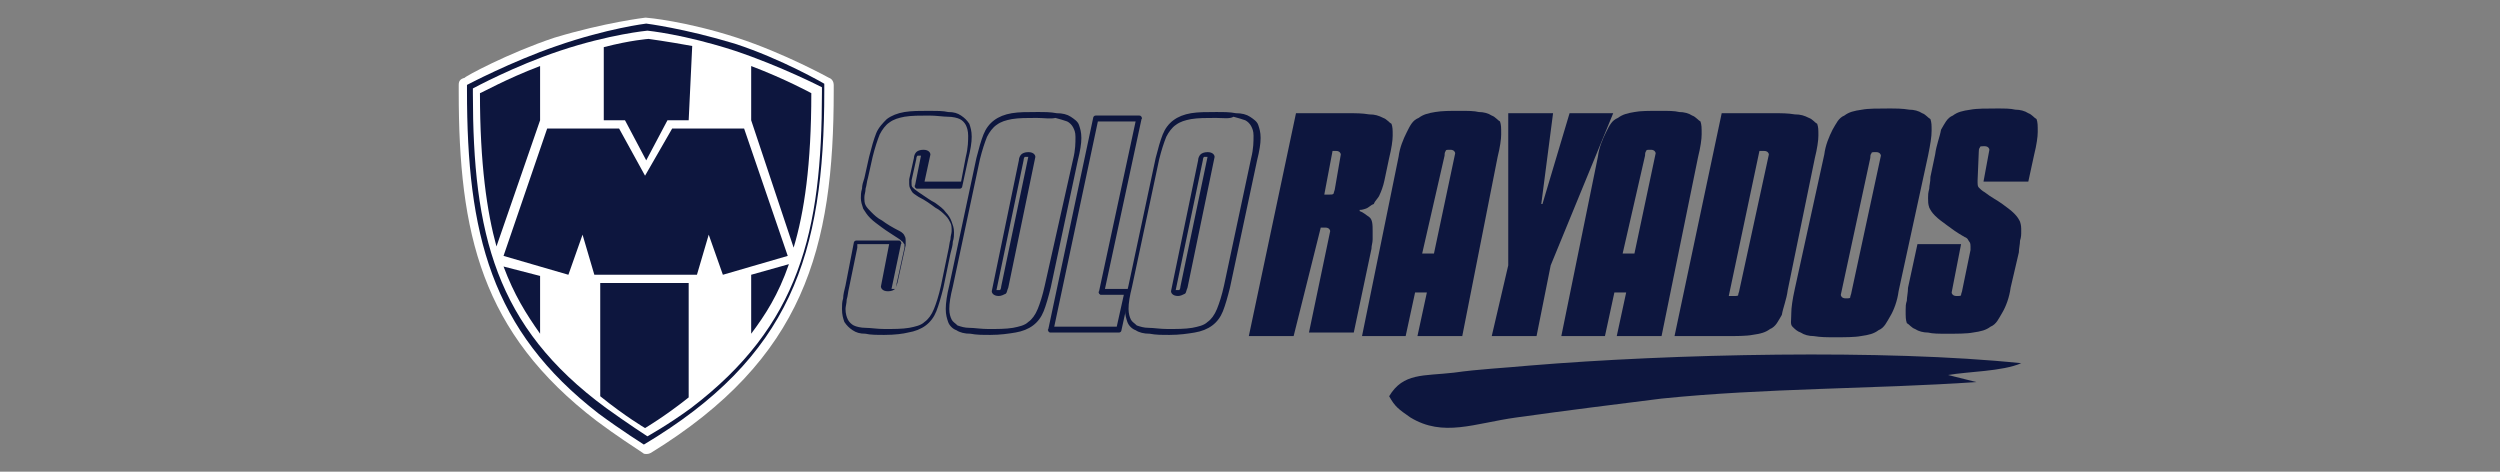
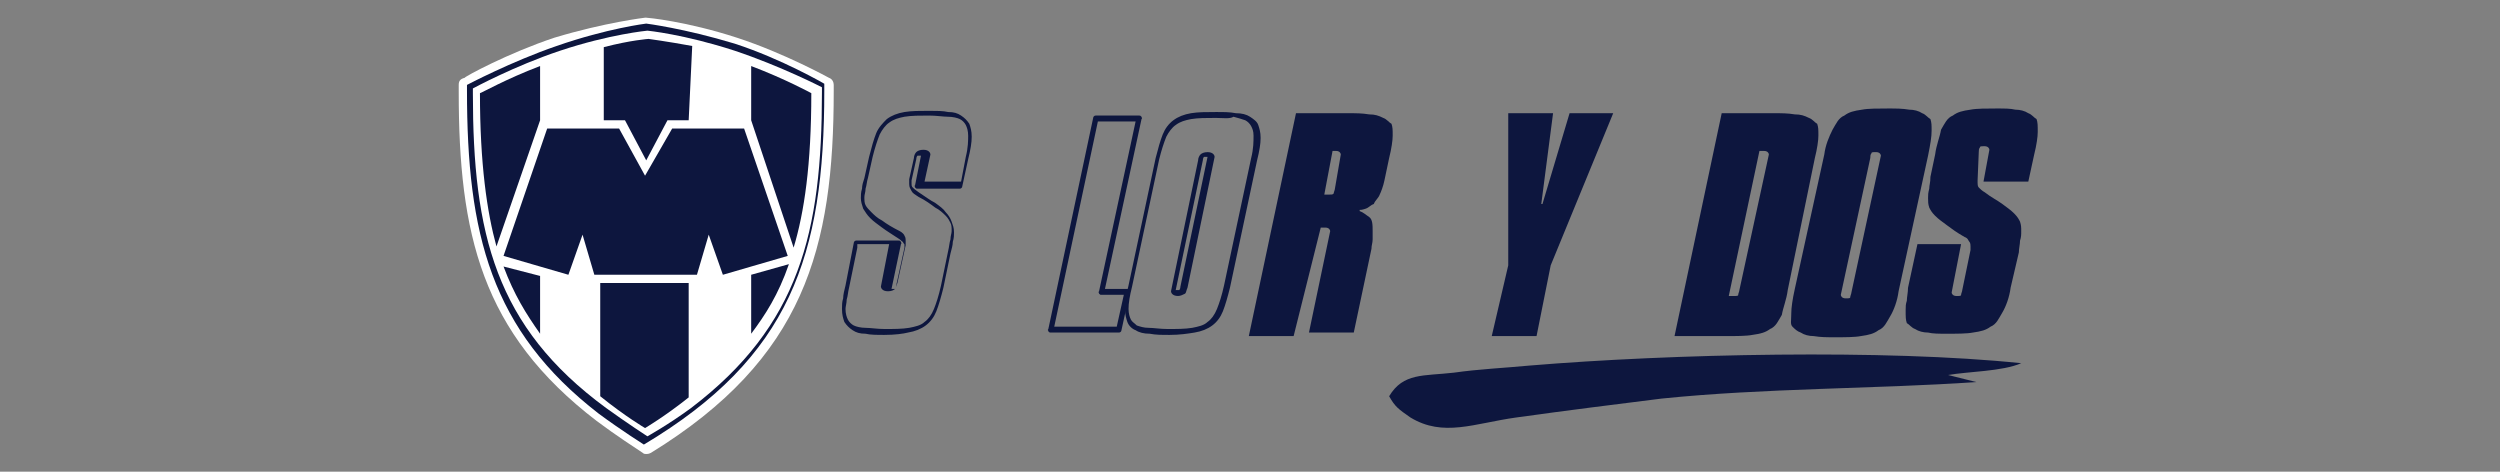
<svg xmlns="http://www.w3.org/2000/svg" version="1.1" id="Capa_1" x="0px" y="0px" viewBox="0 0 212 40" style="enable-background:new 0 0 212 40;" xml:space="preserve">
  <rect x="0" y="0" width="212" height="40" fill="#808080" stroke="none" />
  <style type="text/css">
	.st0{fill:#0D163E;}
	.st1{fill-rule:evenodd;clip-rule:evenodd;fill:#FFFFFF;}
	.st2{fill-rule:evenodd;clip-rule:evenodd;fill:#0D163E;}
</style>
  <g>
    <g>
      <g>
        <path class="st0" d="M75,28.4c-0.6,0-1.2,0-1.6-0.1c-0.5,0-0.8-0.1-1.1-0.3c-0.3-0.2-0.5-0.4-0.7-0.7c-0.1-0.3-0.2-0.6-0.2-1.1     c0-0.3,0-0.6,0.1-0.9c0-0.3,0.1-0.7,0.2-1.1l0.7-3.6c0-0.1,0.1-0.2,0.2-0.2h3.6c0.1,0,0.1,0,0.2,0.1c0,0.1,0.1,0.1,0,0.2     l-0.8,3.8h0.1c0.2,0,0.2,0,0.2,0s0.1-0.1,0.1-0.3l0.7-3.2c0,0,0-0.1,0-0.2c0-0.1,0-0.1-0.1-0.2c0-0.1-0.1-0.1-0.3-0.3     c-0.6-0.4-1.1-0.7-1.5-1c-0.4-0.3-0.7-0.5-1-0.8c-0.3-0.3-0.4-0.5-0.6-0.8c-0.1-0.3-0.2-0.6-0.2-0.9c0-0.2,0-0.5,0.1-0.8     c0-0.3,0.1-0.6,0.2-0.9l0.4-1.8c0.2-0.8,0.4-1.5,0.6-2s0.6-0.9,0.9-1.2c0.4-0.3,0.9-0.5,1.5-0.6c0.6-0.1,1.3-0.1,2.1-0.1     c0.6,0,1.2,0,1.6,0.1c0.5,0,0.8,0.1,1.1,0.3c0.3,0.2,0.5,0.4,0.7,0.7c0.1,0.3,0.2,0.6,0.2,1.1s-0.1,1.1-0.3,1.9l-0.5,2.3     c0,0.1-0.1,0.2-0.2,0.2h-3.6c-0.1,0-0.1,0-0.2-0.1c0-0.1-0.1-0.1,0-0.2l0.5-2.5H78c-0.2,0-0.2,0-0.2,0s-0.1,0.1-0.1,0.3l-0.4,1.8     c0,0.1,0,0.1,0,0.2v0.1c0,0.1,0,0.2,0.1,0.3s0.2,0.2,0.5,0.4c0.6,0.4,1,0.7,1.4,0.9c0.4,0.3,0.7,0.5,0.9,0.8     c0.2,0.2,0.4,0.5,0.5,0.8c0.1,0.3,0.2,0.5,0.2,0.9c0,0.2,0,0.5-0.1,0.8c0,0.3-0.1,0.6-0.2,1L80,24.4c-0.2,0.8-0.4,1.5-0.6,2     c-0.2,0.5-0.5,0.9-0.9,1.2c-0.4,0.3-0.9,0.5-1.5,0.6C76.6,28.3,75.9,28.4,75,28.4z M72.7,21L72,24.4c-0.1,0.4-0.1,0.7-0.2,1     c0,0.3-0.1,0.6-0.1,0.8c0,0.4,0.1,0.7,0.2,0.9c0.1,0.2,0.3,0.4,0.5,0.5c0.2,0.1,0.6,0.2,1,0.2s1,0.1,1.6,0.1c0.8,0,1.5,0,2.1-0.1     c0.5-0.1,1-0.2,1.3-0.5c0.3-0.2,0.6-0.6,0.8-1.1c0.2-0.5,0.4-1.1,0.6-2l0.6-2.9c0.1-0.4,0.1-0.7,0.2-1c0-0.3,0.1-0.5,0.1-0.7     c0-0.3,0-0.5-0.1-0.7c-0.1-0.2-0.2-0.4-0.4-0.6c-0.2-0.2-0.5-0.5-0.9-0.7c-0.4-0.3-0.8-0.6-1.4-0.9c-0.3-0.2-0.5-0.3-0.6-0.5     c-0.1-0.2-0.2-0.3-0.2-0.6c0-0.1,0-0.1,0-0.2c0-0.1,0-0.1,0-0.2l0,0l0.4-1.8c0-0.2,0.1-0.4,0.2-0.5c0.1-0.1,0.3-0.2,0.6-0.2     c0.5,0,0.6,0.3,0.6,0.4l0,0l-0.5,2.3h3.1l0.4-2.1c0.2-0.8,0.2-1.4,0.2-1.8s-0.1-0.7-0.2-0.9c-0.1-0.2-0.3-0.4-0.5-0.5     c-0.2-0.1-0.6-0.2-1-0.2s-1-0.1-1.6-0.1c-0.8,0-1.5,0-2.1,0.1c-0.5,0.1-0.9,0.2-1.3,0.5c-0.3,0.2-0.6,0.6-0.8,1     c-0.2,0.5-0.4,1.1-0.6,1.9l-0.4,1.8c-0.1,0.3-0.1,0.6-0.2,0.9c0,0.3-0.1,0.5-0.1,0.7c0,0.3,0,0.5,0.1,0.7     c0.1,0.2,0.3,0.4,0.5,0.6c0.2,0.2,0.5,0.5,0.9,0.7c0.4,0.3,0.9,0.6,1.5,0.9c0.2,0.1,0.4,0.3,0.4,0.4c0.1,0.1,0.1,0.3,0.1,0.5     c0,0.1,0,0.2,0,0.3L76.1,24c-0.1,0.2-0.1,0.4-0.2,0.5s-0.3,0.2-0.6,0.2c-0.5,0-0.6-0.3-0.6-0.4l0,0l0.7-3.6h-2.7V21z" />
      </g>
      <g>
-         <path class="st0" d="M84,28.4c-0.7,0-1.2,0-1.7-0.1c-0.5,0-0.9-0.1-1.2-0.3c-0.3-0.1-0.6-0.4-0.7-0.7c-0.1-0.3-0.2-0.6-0.2-1.1     s0.1-1.2,0.3-2l2.3-10.8c0.2-0.8,0.4-1.5,0.6-2s0.5-0.9,0.9-1.2s0.9-0.5,1.5-0.6c0.6-0.1,1.3-0.1,2.1-0.1c0.7,0,1.2,0,1.7,0.1     c0.5,0,0.9,0.1,1.2,0.3c0.3,0.2,0.6,0.4,0.7,0.7s0.2,0.6,0.2,1.1s-0.1,1.1-0.3,1.9l-2.3,10.8l0,0c-0.2,0.8-0.4,1.5-0.6,2     c-0.2,0.5-0.5,0.9-0.9,1.2c-0.4,0.3-0.9,0.5-1.5,0.6C85.5,28.3,84.8,28.4,84,28.4z M87.9,10c-0.8,0-1.5,0-2.1,0.1     c-0.5,0.1-0.9,0.2-1.3,0.5c-0.3,0.2-0.6,0.6-0.8,1c-0.2,0.5-0.4,1.1-0.6,1.9l-2.3,10.8c-0.2,0.8-0.3,1.4-0.3,1.9     c0,0.4,0.1,0.7,0.2,0.9c0.1,0.2,0.3,0.3,0.5,0.5c0.3,0.1,0.6,0.2,1,0.2s1,0.1,1.6,0.1c0.8,0,1.5,0,2.1-0.1c0.5-0.1,1-0.2,1.3-0.5     c0.3-0.2,0.6-0.6,0.8-1.1c0.2-0.5,0.4-1.1,0.6-2L91,13.5c0.2-0.8,0.2-1.4,0.2-1.9c0-0.4-0.1-0.6-0.2-0.8s-0.3-0.4-0.5-0.5     c-0.3-0.1-0.6-0.2-1-0.3C89.1,10.1,88.5,10,87.9,10z M88.9,24.4L88.9,24.4L88.9,24.4z M84.7,25.1c-0.5,0-0.6-0.3-0.6-0.4l0,0     l2.3-11.1c0-0.2,0.1-0.4,0.2-0.5c0.1-0.1,0.3-0.2,0.6-0.2c0.5,0,0.6,0.3,0.6,0.4l0,0l-2.3,11.1c-0.1,0.2-0.1,0.4-0.2,0.5     C85.1,25,84.9,25.1,84.7,25.1z M84.5,24.6L84.5,24.6c0.3,0,0.3,0,0.3,0s0.1-0.1,0.1-0.3l2.3-11h-0.1c-0.2,0-0.2,0-0.2,0     s-0.1,0.1-0.1,0.3L84.5,24.6z" />
-       </g>
+         </g>
      <g>
        <path class="st0" d="M94.9,28.2h-5.8c-0.1,0-0.1,0-0.2-0.1c0-0.1-0.1-0.1,0-0.2L92.7,10c0-0.1,0.1-0.2,0.2-0.2h3.7     c0.1,0,0.1,0,0.2,0.1c0,0.1,0.1,0.1,0,0.2l-3.1,14.4h1.9c0.1,0,0.1,0,0.2,0.1c0,0.1,0.1,0.1,0,0.2L95.1,28     C95.1,28.1,95,28.2,94.9,28.2z M89.4,27.7h5.3l0.6-2.7h-1.9c-0.1,0-0.1,0-0.2-0.1c0-0.1-0.1-0.1,0-0.2l3.1-14.4h-3.2L89.4,27.7z" />
      </g>
      <g>
        <path class="st0" d="M99.2,28.4c-0.7,0-1.2,0-1.7-0.1c-0.5,0-0.9-0.1-1.2-0.3c-0.3-0.1-0.6-0.4-0.7-0.7c-0.1-0.3-0.2-0.6-0.2-1.1     s0.1-1.2,0.3-2L98,13.4c0.2-0.8,0.4-1.5,0.6-2s0.5-0.9,0.9-1.2s0.9-0.5,1.5-0.6c0.6-0.1,1.3-0.1,2.1-0.1c0.7,0,1.2,0,1.7,0.1     c0.5,0,0.9,0.1,1.2,0.3c0.3,0.2,0.6,0.4,0.7,0.7s0.2,0.6,0.2,1.1s-0.1,1.1-0.3,1.9l-2.3,10.8l0,0c-0.2,0.8-0.4,1.5-0.6,2     s-0.5,0.9-0.9,1.2c-0.4,0.3-0.9,0.5-1.5,0.6C100.7,28.3,100,28.4,99.2,28.4z M103.1,10c-0.8,0-1.5,0-2.1,0.1     c-0.5,0.1-0.9,0.2-1.3,0.5c-0.3,0.2-0.6,0.6-0.8,1c-0.2,0.5-0.4,1.1-0.6,1.9L96,24.3c-0.2,0.8-0.3,1.4-0.3,1.9     c0,0.4,0.1,0.7,0.2,0.9c0.1,0.2,0.3,0.3,0.5,0.5c0.3,0.1,0.6,0.2,1,0.2s1,0.1,1.6,0.1c0.8,0,1.5,0,2.1-0.1c0.5-0.1,1-0.2,1.3-0.5     c0.3-0.2,0.6-0.6,0.8-1.1c0.2-0.5,0.4-1.1,0.6-2l2.3-10.8c0.2-0.8,0.2-1.4,0.2-1.9c0-0.4-0.1-0.6-0.2-0.8s-0.3-0.4-0.5-0.5     c-0.3-0.1-0.6-0.2-1-0.3C104.3,10.1,103.7,10,103.1,10z M104.1,24.4L104.1,24.4L104.1,24.4z M99.9,25.1c-0.5,0-0.6-0.3-0.6-0.4     l0,0l2.3-11.1c0-0.2,0.1-0.4,0.2-0.5c0.1-0.1,0.3-0.2,0.6-0.2c0.5,0,0.6,0.3,0.6,0.4l0,0l-2.3,11.1c-0.1,0.2-0.1,0.4-0.2,0.5     C100.3,25,100.1,25.1,99.9,25.1z M99.7,24.6L99.7,24.6c0.3,0,0.3,0,0.3,0s0.1-0.1,0.1-0.3l2.3-11h-0.1c-0.2,0-0.2,0-0.2,0     s-0.1,0.1-0.1,0.3L99.7,24.6z" />
      </g>
    </g>
    <g>
      <path class="st1" d="M38.9,7.2v0.6c0,12,1.9,20.4,11.7,27.9c1.6,1.2,3.3,2.3,3.9,2.7c0.1,0.1,0.2,0.1,0.3,0.1c0.1,0,0.2,0,0.4-0.1    c13-8,15.5-17.3,15.5-30.7V7.2c0-0.2-0.1-0.5-0.4-0.6l0,0c0,0-3.8-2.1-7.8-3.4c-4.3-1.4-7.6-1.7-7.7-1.7h-0.1c0,0-3.4,0.4-7.7,1.7    c-3.9,1.3-7.6,3.3-7.6,3.4C39,6.7,38.9,6.9,38.9,7.2L38.9,7.2z" />
      <path class="st2" d="M54.8,2c0,0,3.2,0.4,7.5,1.7c4,1.3,7.6,3.4,7.6,3.4v0.6c0,14-2.9,22.6-15.3,30c0,0-1.9-1.2-3.8-2.6    C41.6,28,39.6,19.8,39.6,7.7V7.2c0,0,3.8-2,7.6-3.3C51.5,2.4,54.8,2,54.8,2L54.8,2z" />
      <path class="st1" d="M47.5,4.3c4.2-1.4,7.4-1.7,7.4-1.7s3.1,0.3,7.4,1.7c3.9,1.3,7.4,3.1,7.4,3.1v0.4c0,11.9-1.9,19.8-11.1,26.8    C56.7,36,54.9,37,54.9,37s-1.7-1.1-3.5-2.4c-9.4-6.9-11.3-14.8-11.3-26.7V7.5C40.1,7.5,43.6,5.6,47.5,4.3L47.5,4.3z" />
      <path class="st2" d="M63.7,10.2V5.6c2.9,1.1,5.1,2.3,5.1,2.3c0,6.1-0.6,10.1-1.5,13.1L63.7,10.2L63.7,10.2z M58.4,10.2h-1.8    l-1.8,3.4l-1.8-3.4h-1.8V4c2.3-0.6,3.8-0.7,3.8-0.7s1.5,0.2,3.7,0.6L58.4,10.2L58.4,10.2z M63.7,28.3v-5l3.2-0.9    C66,25,64.9,26.7,63.7,28.3L63.7,28.3L63.7,28.3z M58.4,24v9.7c-2,1.6-3.7,2.6-3.7,2.6s-1.7-1-3.8-2.7V24H58.4L58.4,24L58.4,24z     M45.8,23.4v4.9c-1.2-1.7-2.2-3.3-3.1-5.7L45.8,23.4L45.8,23.4L45.8,23.4z M45.8,5.6v4.6l-3.7,10.7c-0.8-2.9-1.4-7-1.4-13    C40.8,7.9,42.9,6.7,45.8,5.6L45.8,5.6L45.8,5.6z M59.1,23.3l1-3.4l1.2,3.4l5.5-1.6l-3.7-10.8H57l-2.3,4l-2.2-4h-6.1l-3.7,10.8    l5.5,1.6l1.2-3.4l1,3.4L59.1,23.3L59.1,23.3L59.1,23.3z" />
    </g>
    <g>
      <path class="st0" d="M109.7,28.5h-3.8l4-18.9h4.4c0.7,0,1.2,0,1.8,0.1c0.5,0,0.8,0.1,1.2,0.3c0.3,0.1,0.5,0.4,0.7,0.5    c0.1,0.3,0.1,0.5,0.1,1c0,0.4-0.1,1.1-0.3,1.9l-0.4,1.9c-0.1,0.5-0.3,1-0.4,1.2c-0.1,0.3-0.4,0.5-0.5,0.8    c-0.3,0.1-0.4,0.3-0.7,0.4c-0.3,0.1-0.4,0.1-0.5,0.1v0.1c0.3,0.1,0.5,0.3,0.8,0.5s0.3,0.7,0.3,1.2c0,0.3,0,0.4,0,0.7    c0,0.3-0.1,0.5-0.1,0.8l-1.5,7.1h-3.8l1.8-8.6c0-0.1-0.1-0.3-0.4-0.3h-0.4L109.7,28.5z M112.3,16.5h0.4c0.3,0,0.3,0,0.4-0.1    c0-0.1,0.1-0.3,0.1-0.4l0.5-2.9c0-0.1-0.1-0.3-0.4-0.3h-0.3L112.3,16.5z" />
-       <path class="st0" d="M123.8,9.4c0.7,0,1.2,0,1.6,0.1c0.4,0,0.8,0.1,1.1,0.3c0.3,0.1,0.5,0.4,0.7,0.5c0.1,0.3,0.1,0.5,0.1,1.1    c0,0.4-0.1,1.1-0.3,1.9l-3,15.2h-3.8l0.8-3.7h-1l-0.8,3.7h-3.7l3.1-15.2c0.1-0.8,0.4-1.5,0.7-2.1s0.5-1,1-1.2    c0.4-0.3,0.8-0.4,1.4-0.5C122.3,9.4,122.9,9.4,123.8,9.4z M120.6,21.5h1l1.8-8.5c0-0.1-0.1-0.3-0.4-0.3c-0.3,0-0.4,0-0.4,0.1    c-0.1,0.1-0.1,0.3-0.1,0.4L120.6,21.5z" />
      <path class="st0" d="M136.8,9.6l-5.3,12.9l-1.2,6h-3.8l1.4-6V9.6h3.8l-1,7.7h0.1l2.3-7.7C133.1,9.6,136.8,9.6,136.8,9.6z" />
-       <path class="st0" d="M140.8,9.4c0.7,0,1.2,0,1.6,0.1c0.4,0,0.8,0.1,1.1,0.3c0.3,0.1,0.5,0.4,0.7,0.5c0.1,0.3,0.1,0.5,0.1,1.1    c0,0.4-0.1,1.1-0.3,1.9l-3.1,15.2h-3.8l0.8-3.7h-1l-0.8,3.7h-3.7l3.1-15.2c0.1-0.8,0.4-1.5,0.7-2.1s0.5-1,1-1.2    c0.4-0.3,0.8-0.4,1.4-0.5C139.1,9.4,139.8,9.4,140.8,9.4z M137.6,21.5h1l1.8-8.5c0-0.1-0.1-0.3-0.4-0.3s-0.4,0-0.4,0.1    c-0.1,0.1-0.1,0.3-0.1,0.4L137.6,21.5z" />
      <path class="st0" d="M151.6,24.6c-0.1,0.8-0.4,1.5-0.5,2.1c-0.3,0.5-0.5,1-1,1.2c-0.4,0.3-0.8,0.4-1.5,0.5    c-0.5,0.1-1.4,0.1-2.2,0.1H142l4-18.9h4.4c0.7,0,1.2,0,1.8,0.1c0.5,0,0.8,0.1,1.2,0.3c0.3,0.1,0.5,0.4,0.7,0.5    c0.1,0.3,0.1,0.5,0.1,1c0,0.4-0.1,1.1-0.3,1.9L151.6,24.6z M146.6,25.1h0.4c0.3,0,0.4,0,0.4-0.1s0.1-0.3,0.1-0.4l2.5-11.5    c0-0.1-0.1-0.3-0.4-0.3h-0.4L146.6,25.1z" />
      <path class="st0" d="M161,24.7c-0.1,0.8-0.4,1.6-0.7,2.1c-0.3,0.5-0.5,1-1,1.2c-0.4,0.3-0.8,0.4-1.5,0.5c-0.5,0.1-1.4,0.1-2.2,0.1    c-0.7,0-1.2,0-1.8-0.1c-0.4,0-0.8-0.1-1.1-0.3c-0.3-0.1-0.5-0.3-0.7-0.5s-0.1-0.5-0.1-1.1c0-0.5,0.1-1.2,0.3-2.1l2.5-11.4    c0.1-0.8,0.4-1.5,0.7-2.1c0.3-0.5,0.5-1,1-1.2c0.4-0.3,0.8-0.4,1.5-0.5c0.5-0.1,1.4-0.1,2.2-0.1c0.7,0,1.2,0,1.8,0.1    c0.4,0,0.8,0.1,1.1,0.3c0.3,0.1,0.5,0.4,0.7,0.5c0.1,0.3,0.1,0.5,0.1,1c0,0.5-0.1,1.1-0.3,2.1L161,24.7z M156.1,25    c0,0.1,0.1,0.3,0.4,0.3s0.4,0,0.4-0.1c0-0.1,0.1-0.3,0.1-0.4l2.5-11.6c0-0.1-0.1-0.3-0.4-0.3s-0.4,0-0.4,0.1    c-0.1,0.1-0.1,0.3-0.1,0.4L156.1,25z" />
-       <path class="st0" d="M167.7,15.3c0,0.1,0,0.1,0,0.1v0.1c0,0.1,0,0.3,0.1,0.4c0.1,0.1,0.3,0.3,0.5,0.4c0.5,0.4,1.1,0.7,1.5,1    c0.4,0.3,0.7,0.5,1,0.8c0.3,0.3,0.4,0.5,0.5,0.7c0.1,0.3,0.1,0.5,0.1,0.8c0,0.3,0,0.5-0.1,0.8c0,0.3-0.1,0.7-0.1,1l-0.7,3    c-0.1,0.8-0.4,1.6-0.7,2.1c-0.3,0.5-0.5,1-1,1.2c-0.4,0.3-0.8,0.4-1.5,0.5c-0.5,0.1-1.4,0.1-2.2,0.1c-0.7,0-1.2,0-1.6-0.1    c-0.4,0-0.8-0.1-1.1-0.3c-0.3-0.1-0.5-0.4-0.7-0.5c-0.1-0.3-0.1-0.5-0.1-1.1c0-0.3,0-0.5,0.1-0.8c0-0.3,0.1-0.7,0.1-1.1l0.8-3.7    h3.7l-0.8,4.1c0,0.1,0.1,0.3,0.4,0.3c0.3,0,0.4,0,0.4-0.1s0.1-0.3,0.1-0.4l0.7-3.4c0,0,0-0.1,0-0.3c0-0.1,0-0.3-0.1-0.4    s-0.1-0.3-0.4-0.4c-0.7-0.4-1.1-0.7-1.5-1c-0.4-0.3-0.7-0.5-1-0.8c-0.3-0.3-0.4-0.5-0.5-0.7c-0.1-0.3-0.1-0.5-0.1-0.8    c0-0.3,0-0.4,0.1-0.8c0-0.3,0.1-0.5,0.1-1l0.4-1.9c0.1-0.8,0.4-1.5,0.5-2.1c0.3-0.5,0.5-1,1-1.2c0.4-0.3,0.8-0.4,1.5-0.5    c0.5-0.1,1.4-0.1,2.2-0.1c0.7,0,1.2,0,1.6,0.1c0.4,0,0.8,0.1,1.1,0.3c0.3,0.1,0.5,0.4,0.7,0.5c0.1,0.3,0.1,0.5,0.1,1.1    c0,0.4-0.1,1.1-0.3,1.9l-0.5,2.3h-3.8l0.5-2.7c0-0.1-0.1-0.3-0.4-0.3c-0.3,0-0.4,0-0.4,0.1c-0.1,0.1-0.1,0.3-0.1,0.4L167.7,15.3z" />
+       <path class="st0" d="M167.7,15.3c0,0.1,0,0.1,0,0.1v0.1c0,0.1,0,0.3,0.1,0.4c0.1,0.1,0.3,0.3,0.5,0.4c0.5,0.4,1.1,0.7,1.5,1    c0.4,0.3,0.7,0.5,1,0.8c0.3,0.3,0.4,0.5,0.5,0.7c0.1,0.3,0.1,0.5,0.1,0.8c0,0.3,0,0.5-0.1,0.8c0,0.3-0.1,0.7-0.1,1l-0.7,3    c-0.1,0.8-0.4,1.6-0.7,2.1c-0.3,0.5-0.5,1-1,1.2c-0.4,0.3-0.8,0.4-1.5,0.5c-0.5,0.1-1.4,0.1-2.2,0.1c-0.7,0-1.2,0-1.6-0.1    c-0.4,0-0.8-0.1-1.1-0.3c-0.3-0.1-0.5-0.4-0.7-0.5c-0.1-0.3-0.1-0.5-0.1-1.1c0-0.3,0-0.5,0.1-0.8c0-0.3,0.1-0.7,0.1-1.1l0.8-3.7    h3.7l-0.8,4.1c0,0.1,0.1,0.3,0.4,0.3c0.3,0,0.4,0,0.4-0.1s0.1-0.3,0.1-0.4l0.7-3.4c0,0,0-0.1,0-0.3c0-0.1,0-0.3-0.1-0.4    s-0.1-0.3-0.4-0.4c-0.7-0.4-1.1-0.7-1.5-1c-0.4-0.3-0.7-0.5-1-0.8c-0.3-0.3-0.4-0.5-0.5-0.7c-0.1-0.3-0.1-0.5-0.1-0.8    c0-0.3,0-0.4,0.1-0.8c0-0.3,0.1-0.5,0.1-1l0.4-1.9c0.1-0.8,0.4-1.5,0.5-2.1c0.3-0.5,0.5-1,1-1.2c0.4-0.3,0.8-0.4,1.5-0.5    c0.5-0.1,1.4-0.1,2.2-0.1c0.7,0,1.2,0,1.6,0.1c0.4,0,0.8,0.1,1.1,0.3c0.3,0.1,0.5,0.4,0.7,0.5c0.1,0.3,0.1,0.5,0.1,1.1    c0,0.4-0.1,1.1-0.3,1.9l-0.5,2.3h-3.8l0.5-2.7c0-0.1-0.1-0.3-0.4-0.3c-0.3,0-0.4,0-0.4,0.1c-0.1,0.1-0.1,0.3-0.1,0.4z" />
    </g>
    <path class="st2" d="M117.8,33.6c0.5,0.9,0.8,1.1,1.8,1.8c2.8,1.7,5.4,0.5,9,0c4.3-0.6,8.3-1.1,12.3-1.6c8.8-0.9,17.8-0.8,26.7-1.4   l-2.4-0.6c1.7-0.3,4.6-0.3,6.2-1c-11.5-1.2-29.7-0.8-41.7,0.2c-2.1,0.2-4.3,0.3-6.4,0.6C120.7,31.9,119,31.6,117.8,33.6L117.8,33.6   z" />
  </g>
</svg>